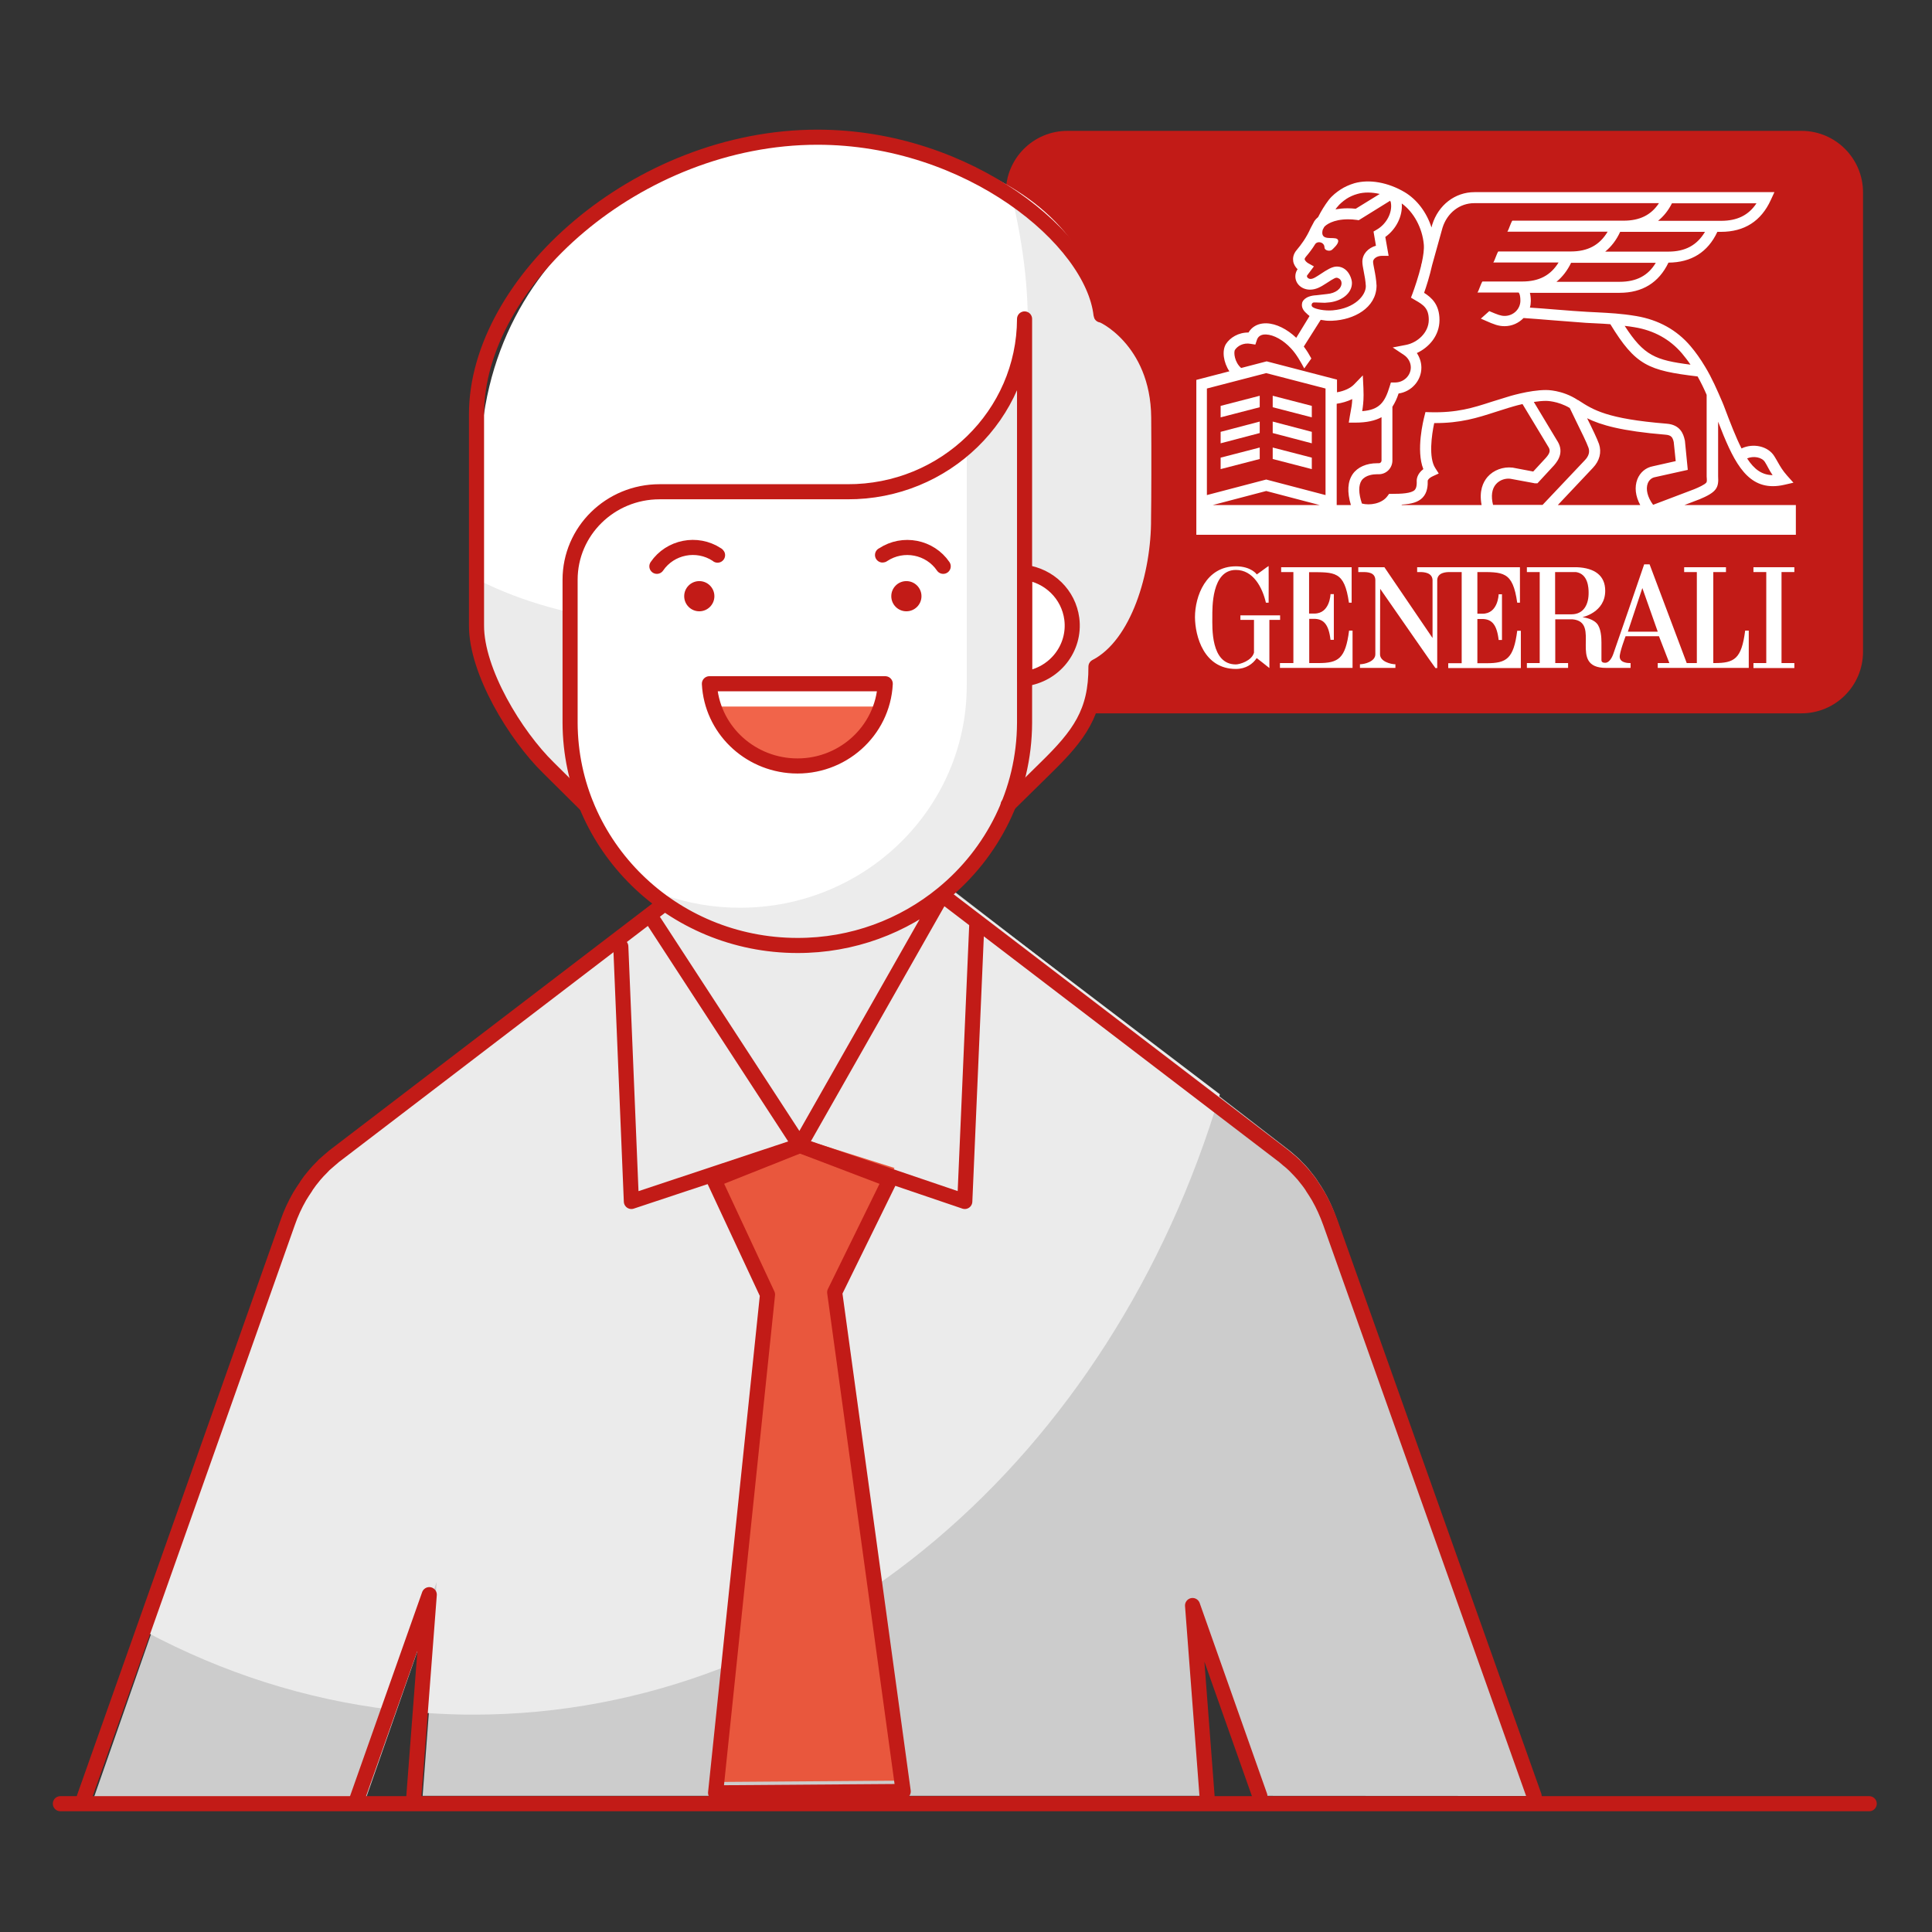
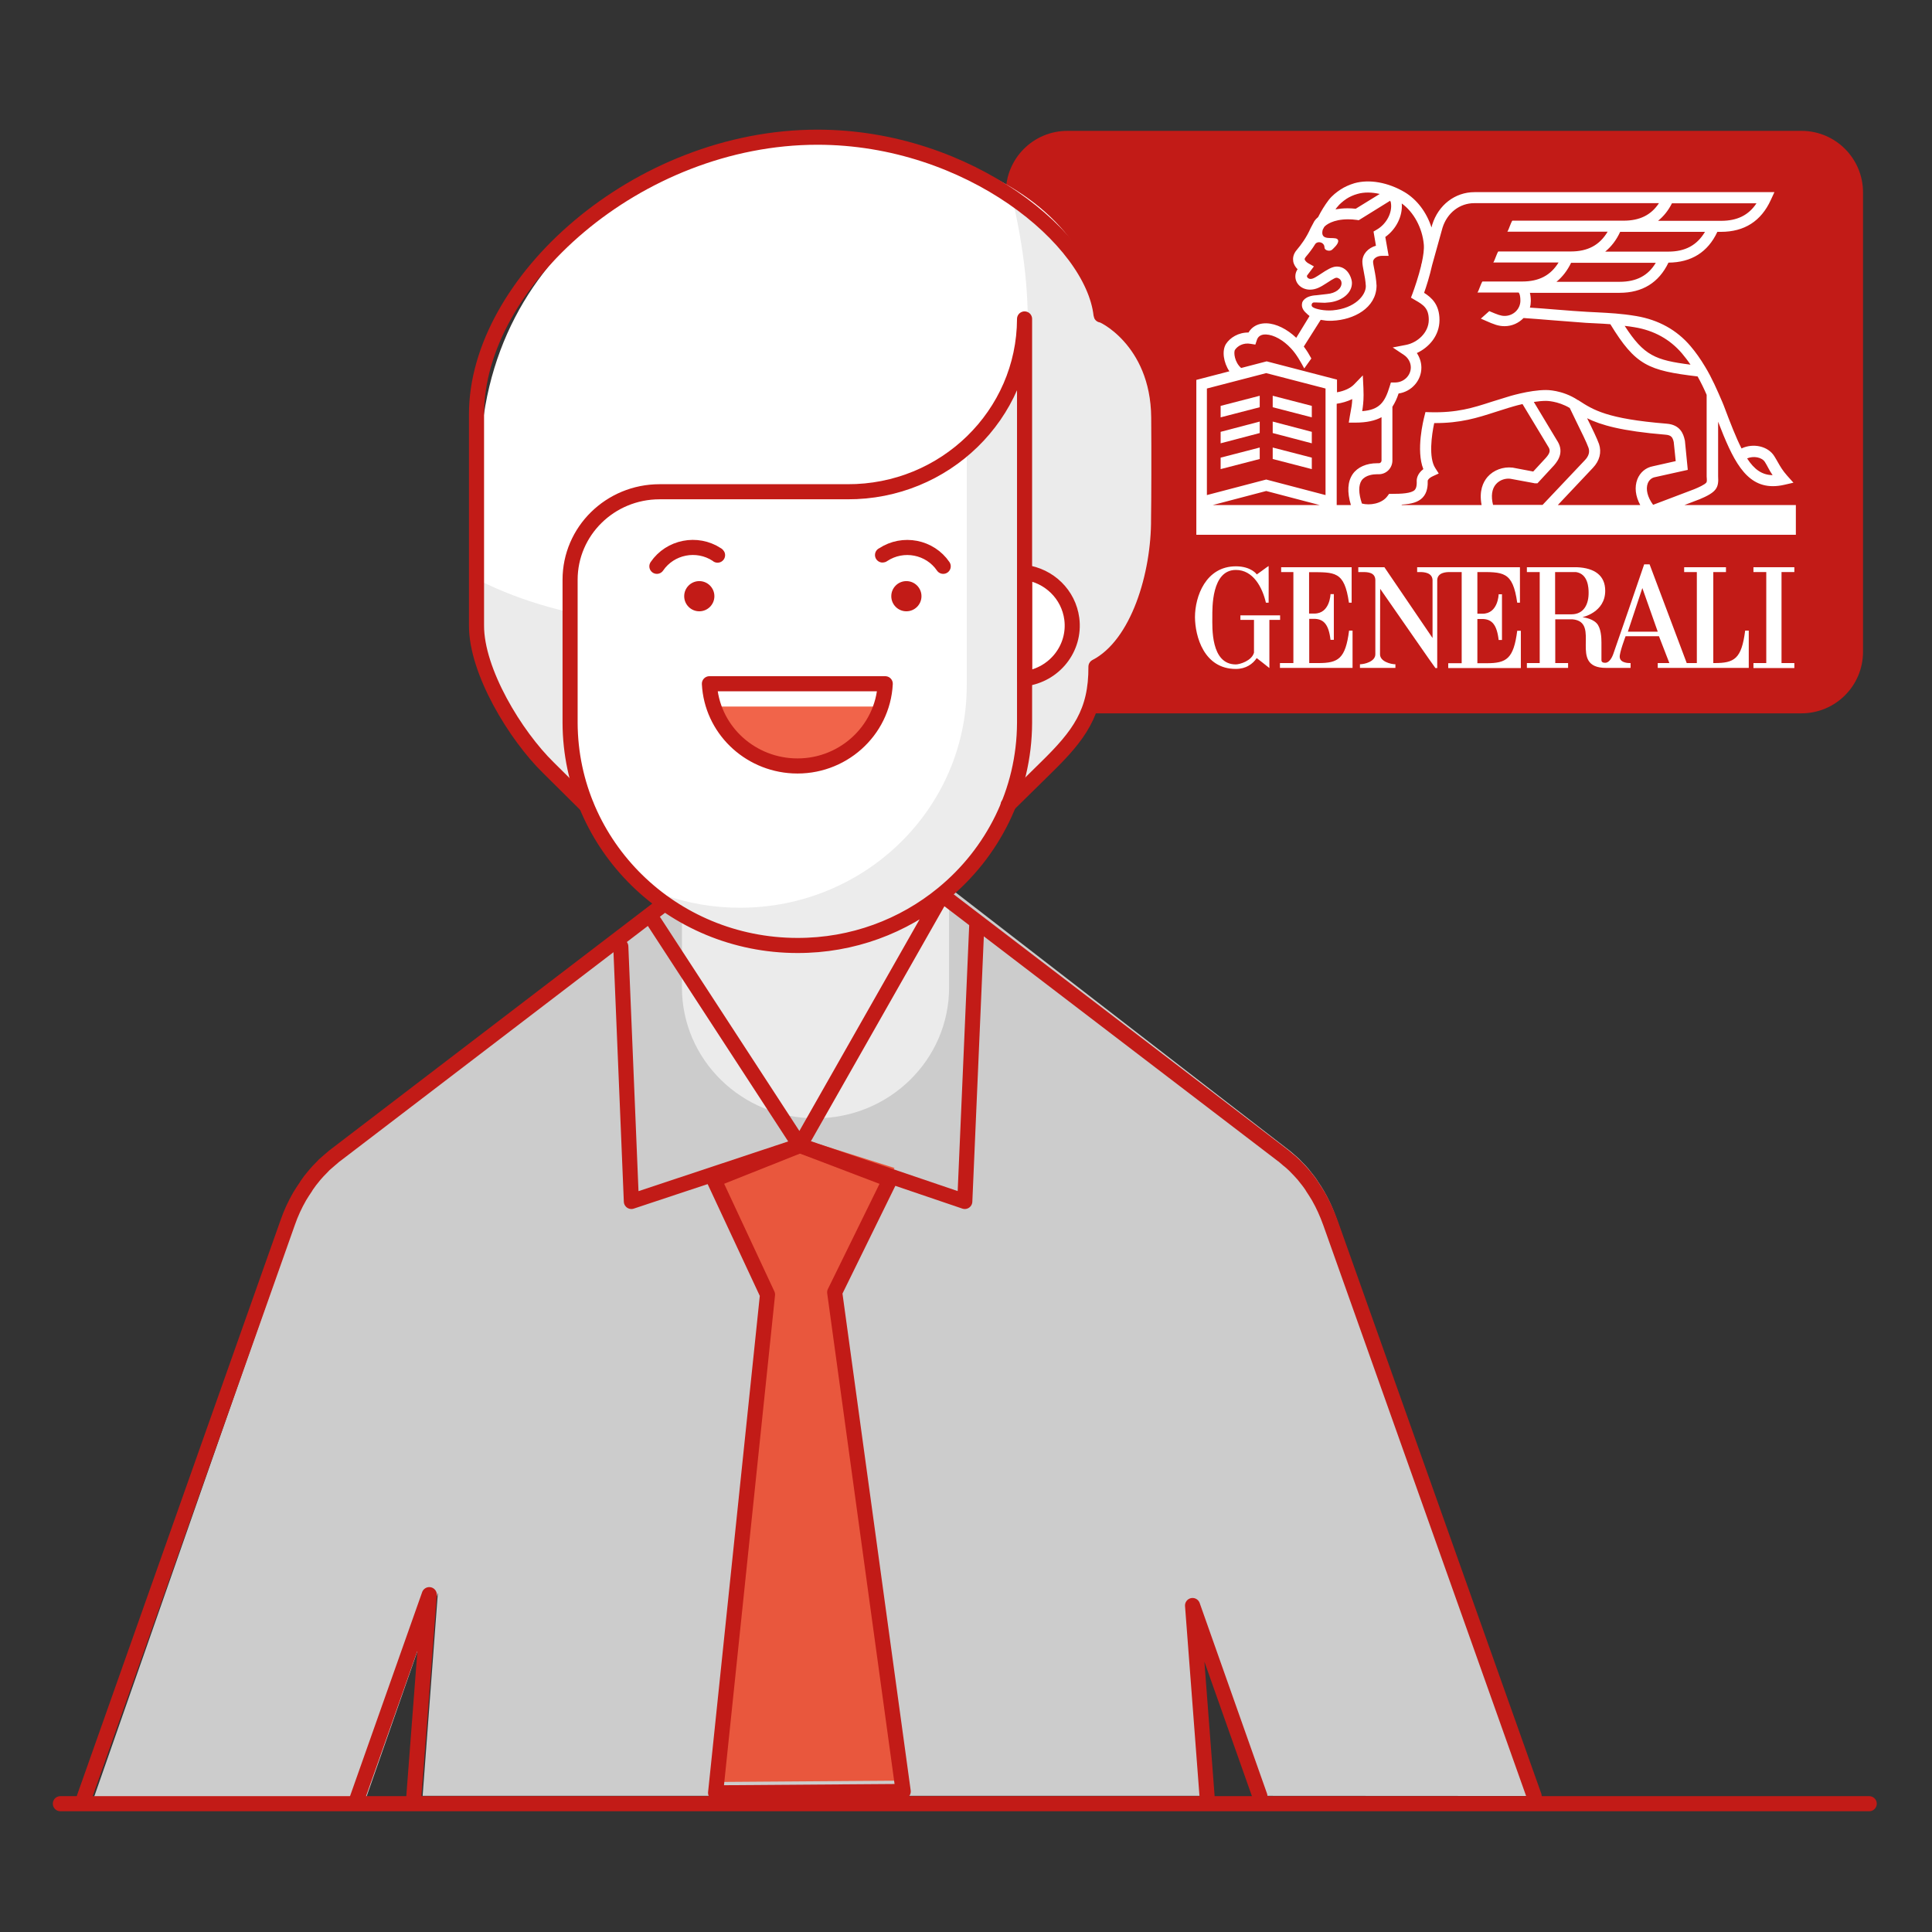
<svg xmlns="http://www.w3.org/2000/svg" width="128px" height="128px" viewBox="0 0 128 128" version="1.1">
  <rect x="0" y="0" width="128" height="128" fill="#333333" stroke="none" />
  <title>Illustration/128px/People/y25-agent-man</title>
  <g id="Illustration/128px/People/y25-agent-man" stroke="none" stroke-width="1" fill="none" fill-rule="evenodd">
    <polygon id="BG" fill-opacity="0" fill="#FFFFFF" points="0 128.001 128 128.001 128 0.001 0 0.001" />
    <g id="Illustration-128px_People-y25-agent-man" transform="translate(4, 9.08)">
      <g id="Group" transform="translate(63.14, 0.09)">
        <path d="M52.21,37.59 L3.58,37.59 C1.6,37.59 0,35.99 0,34.01 L0,3.58 C0,1.6 1.6,1.77635684e-15 3.58,1.77635684e-15 L52.21,1.77635684e-15 C54.19,1.77635684e-15 55.79,1.6 55.79,3.58 L55.79,34.01 C55.79,35.99 54.19,37.59 52.21,37.59 Z" id="Path" stroke="#C21B17" stroke-linecap="round" stroke-linejoin="round" />
        <path d="M52.21,37.59 L3.58,37.59 C1.6,37.59 0,35.99 0,34.01 L0,3.58 C0,1.6 1.6,1.77635684e-15 3.58,1.77635684e-15 L52.21,1.77635684e-15 C54.19,1.77635684e-15 55.79,1.6 55.79,3.58 L55.79,34.01 C55.79,35.99 54.19,37.59 52.21,37.59 Z" id="Path" fill="#C21B17" fill-rule="nonzero" />
      </g>
      <g id="color_14_" transform="translate(2.22, 0)" fill-rule="nonzero">
        <path d="M38.83,49.89 L16.58,67.09 L16.58,67.09 C16.55,67.11 16.52,67.13 16.5,67.15 C16.4,67.23 16.31,67.31 16.22,67.39 C16.09,67.5 15.96,67.61 15.84,67.73 C15.78,67.79 15.73,67.85 15.67,67.91 C15.52,68.06 15.37,68.22 15.23,68.38 C15.2,68.42 15.17,68.46 15.14,68.5 C14.98,68.69 14.83,68.88 14.69,69.09 C14.66,69.13 14.63,69.18 14.61,69.22 C14.47,69.42 14.34,69.63 14.22,69.85 C13.91,70.39 13.65,70.98 13.43,71.59 C13.43,71.59 13.43,71.59 13.43,71.59 L-3.55271368e-15,110.01 L18.02,110.08 L22.79,96.45 L21.78,109.9 L74.15,109.9 L73.19,97.17 L77.64,109.9 L95.59,109.91 L82.3,71.59 C82.3,71.59 82.3,71.59 82.3,71.59 C82.09,70.98 81.82,70.39 81.51,69.85 C81.38,69.63 81.25,69.42 81.11,69.22 C81.08,69.18 81.06,69.13 81.03,69.09 C80.89,68.88 80.73,68.69 80.58,68.5 C80.55,68.46 80.52,68.42 80.49,68.38 C80.35,68.21 80.2,68.06 80.05,67.91 C79.99,67.85 79.94,67.79 79.88,67.73 C79.76,67.61 79.63,67.5 79.5,67.39 C79.41,67.31 79.32,67.23 79.22,67.15 C79.19,67.13 79.16,67.11 79.14,67.09 L79.14,67.09 L56.89,49.89" id="Path" fill="#CCCCCC" />
-         <path d="M56.82,49.89 L38.75,49.89 L16.5,66.83 L16.5,66.83 C16.47,66.85 16.44,66.87 16.42,66.89 C16.32,66.96 16.23,67.05 16.14,67.13 C16.01,67.24 15.88,67.34 15.76,67.46 C15.7,67.52 15.65,67.58 15.59,67.63 C15.44,67.78 15.29,67.93 15.15,68.09 C15.12,68.13 15.09,68.17 15.06,68.2 C14.9,68.39 14.75,68.58 14.61,68.78 C14.58,68.82 14.55,68.87 14.53,68.91 C14.39,69.11 14.26,69.31 14.14,69.53 C13.83,70.07 13.57,70.64 13.35,71.25 C13.35,71.25 13.35,71.25 13.35,71.25 L3.48,99.05 C8.51,101.73 13.97,103.5 19.71,104.19 L22.71,95.74 L22.05,104.41 C23.07,104.48 24.09,104.52 25.13,104.52 C48.01,104.52 67.46,87.35 74.6,63.42 L56.82,49.89 Z" id="Path" fill="#EBEBEB" />
        <path d="M38.96,48.32 L38.96,56.34 C38.96,61.13 42.92,65.01 47.81,65.01 L47.81,65.01 C52.7,65.01 56.66,61.13 56.66,56.34 L56.66,48.32 C53.84,49.55 46.37,52.75 38.96,48.32 Z" id="Path" fill="#EBEBEB" />
        <path d="M66.83,11.71 C69.21,13.11 70.64,15.24 70.64,18.46 C70.64,19.9 70.36,25.42 70.63,25.15 C70.32,30.73 69.07,34.25 66.49,34.86 C66.5,37.87 65.38,39.38 63.2,41.5 L60.69,43.95 L32.82,43.95 L30.33,41.5 C28.15,39.37 25.57,36.48 25.58,33.47 L25.58,21.94 C25.58,6.39 39.58,-3.55271368e-15 48.1,-3.55271368e-15 C48.1,0.01 64.74,0.05 66.83,11.71 Z" id="Path" fill="#FFFFFF" />
        <path d="M70.64,18.46 C70.64,19.91 70.07,28.52 70.33,28.25 C69.99,31.68 68.13,35.09 66.49,34.86 C66.5,37.87 65.36,39.32 63.19,41.45 L60.69,43.9 L32.81,43.9 L30.32,41.45 C28.14,39.32 25.56,36.43 25.57,33.42 L25.57,29.39 C31.24,32.25 39.12,33.04 45.34,31.62 C59.79,28.31 64.17,18.02 60.8,3.86 C62.69,4.38 66.22,9.53 66.83,11.71 C68.71,11.97 70.64,16.09 70.64,18.46 Z" id="Path" fill="#EBEBEB" />
        <ellipse id="Oval" fill="#FFFFFF" cx="61.94" cy="32.14" rx="3.33" ry="3.26" />
        <path d="M61.94,11.97 L61.94,38.56 C61.94,46.68 55.23,53.26 46.94,53.27 L46.94,53.27 C38.65,53.27 31.93,46.68 31.93,38.56 L31.93,38.56 L31.93,38.56 L31.93,29.14 C31.93,25.95 34.57,23.35 37.83,23.35 L37.83,23.35 L50.21,23.35 C56.64,23.4 61.89,18.33 61.94,12.03 C61.94,12.01 61.94,11.99 61.94,11.97 L61.94,11.97 Z" id="Path" fill="#ECECEC" />
        <path d="M57.83,36.33 L57.83,20.69 C55.72,22.45 53.03,23.41 50.26,23.41 L37.87,23.41 C34.6,23.39 31.94,25.98 31.93,29.18 C31.93,29.19 31.93,29.2 31.93,29.21 L31.93,29.21 L31.93,38.57 C31.94,43.14 34.12,47.46 37.83,50.23 C39.42,50.78 41.1,51.06 42.79,51.06 L42.79,51.06 C51.09,51.07 57.82,44.48 57.83,36.35 L57.83,36.35 L57.83,36.33 Z" id="Path" fill="#FFFFFF" />
        <path d="M41.29,37.73 C42.56,40.7 46.05,42.1 49.09,40.85 C50.53,40.26 51.67,39.14 52.28,37.73 L41.29,37.73 Z" id="Path" fill="#F1644A" />
        <ellipse id="Oval" fill="#C21B17" cx="40.11" cy="30.42" rx="1" ry="1" />
        <ellipse id="Oval" fill="#C21B17" cx="53.83" cy="30.42" rx="1" ry="1" />
        <polygon id="Path" fill="#E9573D" points="53.04 68.3 49.23 76.04 53.76 108.89 41.37 108.98 44.8 76.18 40.91 68.82 46.93 66.37" />
      </g>
      <g id="stroke_64_" transform="translate(1.58, 0.01)" stroke="#C21B17" stroke-linecap="round" stroke-linejoin="round">
        <path d="M96.06,109.9 L82.56,71.91 C82.56,71.91 82.56,71.91 82.56,71.91 C82.34,71.3 82.08,70.72 81.77,70.18 C81.64,69.96 81.51,69.76 81.37,69.55 C81.34,69.51 81.32,69.46 81.29,69.42 C81.15,69.21 80.99,69.02 80.84,68.83 C80.81,68.79 80.78,68.75 80.75,68.72 C80.61,68.56 80.46,68.4 80.31,68.25 C80.25,68.19 80.2,68.13 80.14,68.08 C80.02,67.96 79.89,67.85 79.76,67.75 C79.67,67.67 79.58,67.59 79.48,67.51 C79.45,67.49 79.42,67.47 79.4,67.45 L79.4,67.45 L57.08,50.39 M74.39,109.9 L73.43,97.28 L77.89,109.9 M18.08,110.08 L22.86,96.56 L21.84,109.9 M38.24,50.94 L16.64,67.45 L16.64,67.45 C16.61,67.47 16.58,67.49 16.56,67.51 C16.46,67.59 16.37,67.67 16.28,67.75 C16.15,67.86 16.02,67.97 15.9,68.08 C15.84,68.14 15.79,68.2 15.73,68.26 C15.58,68.41 15.43,68.56 15.29,68.73 C15.26,68.77 15.23,68.81 15.2,68.84 C15.04,69.03 14.89,69.22 14.75,69.43 C14.72,69.47 14.69,69.52 14.67,69.56 C14.53,69.76 14.4,69.97 14.27,70.18 C13.96,70.72 13.69,71.3 13.48,71.91 C13.48,71.91 13.48,71.91 13.48,71.91 L-2.66453526e-15,110" id="Shape" />
        <path d="M37.94,28.43 C38.82,27.14 40.6,26.79 41.91,27.65 C41.93,27.66 41.95,27.67 41.96,27.69" id="Path" />
        <path d="M56.91,28.43 C56.03,27.14 54.25,26.79 52.93,27.66 C52.92,27.67 52.91,27.68 52.89,27.68" id="Path" />
        <path d="M53.07,36.21 C52.91,39.37 50.17,41.81 46.96,41.65 C43.97,41.5 41.57,39.15 41.42,36.21 L53.07,36.21 Z" id="Path" />
        <path d="M62.3,35.88 C64.28,35.63 65.68,33.86 65.43,31.91 C65.22,30.3 63.94,29.04 62.3,28.83 L62.3,35.88 Z" id="Path" />
-         <path d="M56.88,50.13 C60.18,47.43 62.28,43.36 62.3,38.81 L62.3,12.04 L62.3,12.04 C62.3,12.04 62.3,12.04 62.3,12.04 C62.28,18.39 57.02,23.52 50.56,23.49 L38.12,23.49 L38.12,23.49 C34.84,23.49 32.19,26.1 32.19,29.32 L32.19,38.8 C32.22,46.95 38.95,53.54 47.24,53.55 L47.24,53.55 C50.91,53.56 54.27,52.27 56.88,50.13 L47.41,66.8 L37.57,51.69" id="Path" />
+         <path d="M56.88,50.13 C60.18,47.43 62.28,43.36 62.3,38.81 L62.3,12.04 L62.3,12.04 C62.3,12.04 62.3,12.04 62.3,12.04 C62.28,18.39 57.02,23.52 50.56,23.49 L38.12,23.49 C34.84,23.49 32.19,26.1 32.19,29.32 L32.19,38.8 C32.22,46.95 38.95,53.54 47.24,53.55 L47.24,53.55 C50.91,53.56 54.27,52.27 56.88,50.13 L47.41,66.8 L37.57,51.69" id="Path" />
        <path d="M61.21,44.24 L63.72,41.77 C65.91,39.63 67.05,38.11 67.03,35.08 C69.85,33.62 71.2,28.93 71.18,25.3 C71.2,24.08 71.21,20.83 71.19,18.57 C71.15,13.37 67.31,11.66 67.37,11.78 C66.82,6.79 58.63,3.55271368e-15 48.58,3.55271368e-15 C36.62,3.55271368e-15 25.99,9.62 25.99,18.35 L25.99,32.35 C25.98,35.39 28.57,39.64 30.76,41.78 L33.25,44.25" id="Path" />
        <polyline id="Path" points="35.55 53.62 36.25 70.51 47.42 66.8 58.34 70.51 59.13 52.27" />
        <polygon id="Path" points="53.38 69.07 49.72 76.53 54.26 109.6 41.83 109.69 45.27 76.68 41.72 69.07 47.42 66.8" />
      </g>
      <line x1="0" y1="110.42" x2="119.84" y2="110.42" id="Path" stroke="#C21B17" stroke-linecap="round" stroke-linejoin="round" />
      <g id="lion_1_" transform="translate(75.17, 2.941)" fill="#FFFFFF" fill-rule="nonzero">
        <g id="Group" transform="translate(0, 14.199)">
          <g transform="translate(1.7, -0)" id="Path">
            <polygon points="6.04 0.67 3.45 0 3.45 0.76 6.04 1.43" />
            <polygon points="2.59 0 1.42108547e-14 0.67 1.42108547e-14 1.43 2.59 0.76" />
            <polygon points="6.04 2.39 3.45 1.71 3.45 2.47 6.04 3.15" />
            <polygon points="2.59 1.71 1.42108547e-14 2.39 1.42108547e-14 3.15 2.59 2.47" />
            <polygon points="6.04 4.1 3.45 3.43 3.45 4.19 6.04 4.86" />
            <polygon points="2.59 3.43 1.42108547e-14 4.1 1.42108547e-14 4.86 2.59 4.19" />
          </g>
          <g transform="translate(0, 11.17)">
            <path d="M7.56,3.26 L7.56,0.52 C9.27,0.52 9.9,0.43 10.2,2.54 L10.38,2.54 L10.38,0.19 L5.71,0.19 L5.71,0.51 L6.52,0.51 L6.52,6.54 L5.63,6.54 L5.63,6.86 L10.44,6.86 L10.44,4.39 L10.21,4.39 C9.97,6.25 9.5,6.54 8.18,6.54 L7.57,6.54 L7.57,3.61 C7.59,3.61 7.81,3.61 7.93,3.61 C8.52,3.63 8.86,3.97 8.98,5 L9.2,5 L9.2,1.97 C9.2,1.98 8.98,1.97 8.98,1.97 C8.98,1.99 8.94,3.27 7.9,3.26 L7.56,3.26 Z" id="Path" />
            <path d="M5.65,3.38 L3.01,3.38 L3.01,3.68 L3.91,3.68 L3.91,5.85 C3.76,6.4 2.95,6.63 2.71,6.63 C1.03,6.63 1.15,4.16 1.15,3.5 C1.15,2.9 1.09,0.37 2.71,0.37 C3.85,0.37 4.46,1.51 4.7,2.54 L4.88,2.54 C4.88,2.12 4.89,0.11 4.88,0.11 C4.88,0.09 4.1,0.68 4.09,0.67 C4.11,0.67 3.73,0.13 2.71,0.13 C0.72,0.13 -1.42108547e-14,2.12 -1.42108547e-14,3.5 C0.01,4.77 0.59,6.93 2.71,6.93 C3.38,6.93 3.84,6.59 4.09,6.21 C4.09,6.2 4.93,6.87 4.93,6.87 L4.93,3.68 L5.64,3.68 L5.64,3.38 L5.65,3.38 Z" id="Path" />
            <path d="M36.45,4.4 C36.21,6.26 35.74,6.54 34.42,6.54 L34.34,6.54 L34.34,0.51 L35.18,0.51 L35.18,0.19 L32.41,0.19 L32.41,0.51 L33.25,0.51 L33.25,0.51 L33.25,6.54 L32.58,6.54 L30.12,0 L29.76,0 C29.77,0 27.72,5.93 27.71,5.95 C27.71,5.93 27.56,6.46 27.22,6.52 C26.91,6.54 26.93,6.37 26.93,6.32 L26.93,5.18 C26.93,4.88 26.91,4.2 26.6,3.89 C26.25,3.54 25.66,3.51 25.67,3.5 C25.67,3.5 27.18,3.19 27.18,1.75 C27.18,0.74 26.48,0.24 25.31,0.19 L21.99,0.19 L21.99,0.51 L22.84,0.51 L22.84,6.54 C22.84,6.54 22.01,6.54 21.99,6.54 L21.99,6.86 L24.72,6.86 L24.72,6.54 C24.7,6.54 23.87,6.54 23.87,6.54 L23.87,3.64 C23.87,3.64 24.94,3.64 25,3.64 C26.97,3.8 24.66,6.87 27.24,6.86 L28.86,6.86 L28.86,6.54 C28.77,6.54 28.17,6.56 28.14,6.14 C28.12,5.84 28.53,4.76 28.53,4.76 L30.74,4.76 C30.74,4.76 31.43,6.54 31.43,6.54 L30.66,6.54 L30.66,6.86 L36.69,6.86 L36.69,4.39 L36.45,4.39 L36.45,4.4 Z M24.94,3.31 L23.86,3.31 L23.86,0.51 L25.24,0.51 C26.05,0.63 26.08,1.57 26.08,1.87 C26.09,2.6 25.79,3.31 24.94,3.31 Z M28.68,4.46 L29.64,1.57 L30.66,4.46 L28.68,4.46 Z" id="Shape" />
            <path d="M18.7,0.51 C20.42,0.51 21.05,0.43 21.35,2.54 L21.53,2.54 L21.53,0.19 L14.72,0.19 L14.72,0.51 L14.9,0.51 C15.14,0.51 15.71,0.53 15.74,1.03 L15.74,1.03 L15.74,4.88 L12.55,0.19 L10.82,0.19 L10.82,0.51 L11.11,0.51 C11.45,0.51 11.93,0.53 11.95,1.03 L11.95,5.96 C11.95,6.44 11.23,6.62 10.93,6.62 L10.93,6.62 L10.93,6.86 L13.28,6.86 L13.28,6.62 C12.98,6.62 12.26,6.44 12.26,5.96 L12.27,1.62 C13.53,3.43 15.91,6.87 15.93,6.87 L16.05,6.87 L16.05,1.03 C16.08,0.53 16.65,0.51 16.89,0.51 L17.67,0.51 L17.67,6.55 L16.78,6.55 L16.78,6.87 L21.59,6.87 L21.59,4.4 L21.35,4.4 C21.11,6.26 20.64,6.55 19.32,6.55 L18.71,6.55 L18.71,3.62 C18.73,3.62 18.95,3.62 19.07,3.62 C19.66,3.64 20,3.98 20.12,5.01 L20.34,5.01 L20.34,1.98 C20.34,1.99 20.12,1.98 20.12,1.98 C20.12,2 20.08,3.28 19.04,3.27 L18.71,3.27 L18.71,0.51 L18.7,0.51 Z" id="Path" />
            <polygon id="Path" points="39.71 0.51 39.71 0.19 37 0.19 37 0.51 37.85 0.51 37.85 6.54 37 6.54 37 6.87 39.71 6.87 39.71 6.54 38.86 6.54 38.86 0.51" />
          </g>
        </g>
        <path d="M32.43,21.439 L33.37,21.079 L33.38,21.079 C34.56,20.589 34.71,20.309 34.66,19.519 L34.66,15.919 C35.62,18.409 36.46,20.189 38.29,20.189 C38.52,20.189 38.78,20.159 39.04,20.099 L39.65,19.959 L39.23,19.489 C38.93,19.149 38.78,18.889 38.61,18.589 C38.54,18.469 38.47,18.339 38.38,18.199 C37.97,17.539 36.99,17.319 36.21,17.689 C35.84,16.959 35.47,16.009 35.03,14.839 L34.94,14.619 C34.6,13.829 34.25,13.019 33.8,12.279 C33.49,11.759 33.17,11.309 32.83,10.909 C31.92,9.839 30.71,9.169 29.24,8.919 C28.22,8.749 27.5,8.719 26.58,8.669 C26.39,8.659 26.19,8.649 25.98,8.639 C25.56,8.619 24.66,8.549 23.79,8.479 C23.22,8.429 22.64,8.389 22.19,8.359 C22.23,8.219 22.25,8.069 22.25,7.919 C22.25,7.719 22.23,7.539 22.19,7.379 L28.13,7.379 C29.64,7.379 30.73,6.709 31.37,5.379 C32.88,5.369 33.98,4.689 34.61,3.339 L34.85,3.339 C36.4,3.339 37.51,2.629 38.15,1.229 L38.39,0.709 L18.52,0.709 C17.23,0.709 16.13,1.559 15.72,2.859 L15.67,3.049 C15.35,2.049 14.71,1.199 13.89,0.709 C12.79,0.059 11.55,-0.161 10.56,0.119 C10.23,0.219 9.91,0.359 9.64,0.539 C9.41,0.689 9.09,0.929 8.86,1.229 C8.6,1.569 8.35,1.979 8.16,2.359 L8.16,2.359 C8.05,2.449 7.97,2.539 7.91,2.629 L7.67,3.079 L7.66,3.099 C7.37,3.749 7.02,4.209 6.75,4.529 C6.49,4.829 6.48,5.109 6.51,5.299 C6.55,5.519 6.67,5.689 6.8,5.819 L6.77,5.859 C6.69,5.989 6.65,6.139 6.65,6.289 C6.65,6.789 7.08,7.169 7.62,7.169 C8.02,7.169 8.33,6.989 8.7,6.749 C8.85,6.649 9.24,6.389 9.36,6.379 C9.43,6.379 9.47,6.389 9.53,6.429 C9.64,6.479 9.71,6.609 9.71,6.729 C9.72,7.099 9.32,7.409 8.75,7.459 L8.05,7.539 C7.25,7.579 7.11,7.979 7.1,8.049 C7.03,8.349 7.2,8.579 7.39,8.739 L7.45,8.799 C7.53,8.859 7.59,8.919 7.59,8.919 L6.71,10.359 C6.1,9.779 5.38,9.419 4.74,9.399 C4.34,9.389 4,9.509 3.75,9.749 C3.67,9.829 3.6,9.909 3.55,10.009 C2.87,9.999 2.32,10.359 2.06,10.759 C1.77,11.209 1.89,11.999 2.28,12.579 L0.09,13.149 L0.09,23.409 L39.81,23.409 L39.81,21.439 L32.43,21.439 Z M37.76,18.589 C37.84,18.719 37.91,18.839 37.97,18.959 C38.06,19.129 38.15,19.289 38.27,19.459 C37.57,19.449 37.05,19.079 36.58,18.349 C37.01,18.169 37.56,18.269 37.76,18.589 Z M29.12,9.659 C30.41,9.869 31.47,10.459 32.27,11.399 C32.46,11.629 32.65,11.869 32.83,12.139 C30.5,11.839 29.75,11.549 28.47,9.569 C28.67,9.589 28.89,9.619 29.12,9.659 Z M28.13,6.649 L23.95,6.649 C24.34,6.329 24.67,5.909 24.92,5.389 L30.53,5.389 C30.02,6.249 29.24,6.649 28.13,6.649 Z M31.36,4.649 L27.18,4.649 C27.58,4.319 27.92,3.889 28.17,3.339 L33.79,3.339 C33.26,4.229 32.48,4.649 31.36,4.649 Z M31.6,1.449 L37.2,1.449 C36.68,2.239 35.92,2.609 34.86,2.609 L30.68,2.609 C31.05,2.309 31.36,1.929 31.6,1.449 Z M9.44,1.679 C9.57,1.509 9.79,1.319 10.04,1.149 C10.24,1.019 10.5,0.899 10.76,0.829 C11.2,0.699 11.72,0.709 12.24,0.829 L10.65,1.809 C10.47,1.789 10.28,1.779 10.11,1.779 C9.81,1.779 9.55,1.809 9.31,1.849 C9.35,1.789 9.39,1.729 9.44,1.679 Z M7.73,8.159 C7.74,8.089 7.79,7.999 7.95,8.019 C7.97,8.019 7.99,8.019 8.01,8.019 L8.04,8.019 C8.05,8.019 8.27,8.029 8.6,8.039 L8.94,8.009 C9.73,7.909 10.4,7.409 10.4,6.729 C10.4,6.499 10.27,6.159 10.08,5.949 C9.89,5.739 9.66,5.639 9.39,5.639 C9.08,5.639 8.72,5.869 8.33,6.129 C8.05,6.309 7.84,6.459 7.66,6.459 C7.52,6.459 7.42,6.369 7.42,6.279 C7.42,6.259 7.42,6.239 7.43,6.229 L7.88,5.629 L7.52,5.429 C7.42,5.379 7.28,5.249 7.27,5.159 C7.26,5.119 7.29,5.069 7.34,4.999 C7.53,4.779 7.76,4.489 7.98,4.129 C8.05,4.059 8.13,4.019 8.25,4.029 C8.43,4.039 8.58,4.179 8.58,4.369 C8.58,4.499 8.72,4.589 8.89,4.589 C9.06,4.589 9.14,4.469 9.24,4.369 C9.24,4.369 9.64,3.999 9.43,3.819 C9.19,3.629 8.27,3.999 8.46,3.209 L8.56,3.019 C8.67,2.879 9.15,2.509 10.14,2.509 C10.32,2.509 10.52,2.519 10.72,2.549 L10.85,2.569 L12.93,1.279 C12.97,1.349 12.98,1.409 12.98,1.409 L12.98,1.409 L12.98,1.419 C13.09,2.059 12.69,2.819 12.05,3.189 L11.83,3.319 L11.99,4.259 C11.46,4.409 11.09,4.819 11.09,5.319 C11.09,5.489 11.13,5.699 11.18,5.959 C11.24,6.249 11.3,6.589 11.32,6.929 L11.32,6.929 C11.33,7.529 10.61,8.409 9.13,8.539 C8.57,8.589 7.99,8.449 7.84,8.349 C7.77,8.319 7.71,8.249 7.73,8.159 Z M2.65,11.159 C2.82,10.899 3.21,10.669 3.69,10.759 L4,10.809 L4.1,10.509 C4.13,10.409 4.18,10.339 4.24,10.279 C4.35,10.179 4.5,10.129 4.71,10.139 C5.22,10.159 5.85,10.509 6.36,11.059 C6.73,11.449 7.01,11.969 7.24,12.389 L7.71,11.729 C7.55,11.439 7.44,11.249 7.21,10.939 L8.33,9.169 C8.51,9.189 8.65,9.229 8.8,9.229 C8.86,9.229 9.01,9.239 9.1,9.229 C10.52,9.169 12,8.389 12.03,6.929 L12.03,6.899 C12.01,6.499 11.94,6.119 11.88,5.819 C11.84,5.619 11.8,5.419 11.8,5.319 C11.8,5.129 12.04,4.929 12.39,4.929 L12.83,4.929 L12.61,3.679 C13.34,3.159 13.77,2.279 13.7,1.459 C14.49,2.029 15.06,3.069 15.16,4.169 C15.19,4.479 15.13,4.919 15.03,5.379 L14.98,5.559 L14.99,5.559 C14.81,6.299 14.55,7.059 14.42,7.409 L14.31,7.699 L14.58,7.859 C15.15,8.179 15.49,8.419 15.49,9.169 C15.49,10.029 14.72,10.689 13.98,10.829 L13.1,10.999 L13.85,11.499 C14.13,11.689 14.3,11.999 14.3,12.319 C14.3,12.869 13.83,13.319 13.26,13.319 L12.98,13.319 L12.9,13.579 C12.58,14.629 12.23,15.129 11.08,15.219 C11.13,14.889 11.17,14.589 11.17,14.149 C11.17,14.059 11.16,13.779 11.16,13.689 L11.12,12.849 L10.54,13.449 C10.3,13.699 9.88,13.889 9.41,13.969 L9.41,13.129 L4.75,11.919 L3.06,12.359 C2.62,11.979 2.55,11.319 2.65,11.159 Z M1.18,21.439 L4.72,20.509 L8.26,21.439 L1.18,21.439 Z M8.65,20.779 L4.72,19.749 L0.79,20.779 L0.79,13.719 L4.72,12.699 L8.65,13.719 L8.65,20.779 Z M10.45,19.389 C10.11,19.889 10.07,20.569 10.33,21.439 L9.39,21.439 L9.39,14.729 C9.73,14.679 10.09,14.579 10.42,14.419 C10.41,14.759 10.36,15.009 10.3,15.329 C10.29,15.399 10.27,15.469 10.26,15.549 L10.19,15.979 L10.62,15.979 C11.38,15.979 11.94,15.849 12.36,15.619 L12.36,18.489 C12.36,18.589 12.28,18.669 12.19,18.669 L12.07,18.669 C11.36,18.669 10.77,18.929 10.45,19.389 Z M19.38,19.579 C19.09,19.919 18.81,20.499 18.99,21.439 L13.68,21.439 L13.72,21.409 C14.35,21.369 14.79,21.249 15.08,20.949 C15.4,20.619 15.43,20.149 15.42,19.819 C15.43,19.789 15.48,19.659 15.76,19.529 L16.15,19.349 L15.92,18.989 C15.47,18.299 15.68,16.799 15.85,16.009 C17.6,16.019 18.71,15.659 19.89,15.279 C20.19,15.179 20.51,15.079 20.84,14.979 L20.85,14.979 C20.86,14.979 21.21,14.859 21.7,14.749 L23.36,17.499 L23.37,17.519 C23.57,17.799 23.54,17.979 23.25,18.309 L22.41,19.219 L21.04,18.959 L21.03,18.959 C20.42,18.889 19.78,19.119 19.38,19.579 Z M19.75,21.439 C19.6,20.849 19.67,20.369 19.94,20.059 C20.21,19.749 20.61,19.659 20.9,19.699 L22.47,19.989 L22.5,19.999 L22.69,19.999 L23.78,18.819 L23.79,18.809 C24.11,18.439 24.47,17.859 23.96,17.119 L22.45,14.609 C22.72,14.569 23,14.539 23.25,14.539 C23.26,14.539 24.02,14.529 24.83,15.009 C24.94,15.239 25.09,15.549 25.26,15.899 C25.57,16.529 25.96,17.319 26.07,17.639 C26.17,17.919 26.09,18.199 25.83,18.469 L23.03,21.429 L19.75,21.429 L19.75,21.439 Z M29.5,21.439 L24.04,21.439 L26.36,18.979 C26.81,18.509 26.95,17.949 26.77,17.399 C26.65,17.059 26.32,16.369 25.98,15.689 C26.89,16.139 28.26,16.539 31.18,16.779 C31.55,16.809 31.65,16.949 31.72,17.269 L31.85,18.529 L30.34,18.869 C29.86,18.959 29.49,19.279 29.31,19.729 C29.11,20.249 29.18,20.849 29.5,21.439 Z M30.35,21.419 C29.98,20.919 29.85,20.389 30,19.999 C30.09,19.779 30.26,19.629 30.49,19.589 L32.65,19.109 L32.46,17.179 L32.45,17.139 C32.36,16.709 32.14,16.119 31.25,16.049 C27.3,15.729 26.39,15.139 25.42,14.509 L25.42,14.509 C25.42,14.499 25.41,14.489 25.41,14.489 L25.39,14.499 L25.36,14.479 C24.32,13.799 23.29,13.819 23.25,13.819 C22.14,13.819 20.73,14.259 20.62,14.299 C20.28,14.399 19.96,14.499 19.65,14.599 C18.42,14.999 17.35,15.339 15.56,15.289 L15.27,15.279 L15.2,15.559 C15.14,15.799 14.63,17.809 15.13,19.059 C14.69,19.389 14.69,19.779 14.69,19.829 C14.71,20.239 14.62,20.369 14.56,20.439 C14.34,20.669 13.67,20.699 13.05,20.699 L12.86,20.699 L12.75,20.849 C12.38,21.359 11.57,21.479 11.06,21.339 C10.83,20.649 10.83,20.129 11.04,19.809 C11.3,19.439 11.84,19.399 12.06,19.399 L12.18,19.399 C12.68,19.399 13.08,18.989 13.08,18.489 L13.08,14.929 C13.24,14.679 13.38,14.389 13.49,14.049 C14.34,13.929 15,13.199 15,12.339 C15,11.989 14.89,11.659 14.7,11.369 C15.5,10.999 16.2,10.219 16.2,9.179 C16.2,8.149 15.67,7.689 15.18,7.379 C15.32,6.989 15.55,6.269 15.71,5.549 L16.4,3.069 C16.71,2.079 17.54,1.439 18.5,1.439 L30.74,1.439 C30.22,2.229 29.46,2.599 28.4,2.599 L21.41,2.599 L21.41,2.599 C21.28,2.599 21.15,2.599 21.03,2.599 C21,2.599 20.87,2.929 20.86,2.959 C20.85,2.989 20.72,3.329 20.69,3.329 C20.93,3.329 21.17,3.329 21.41,3.329 L21.41,3.329 L27.34,3.329 C26.81,4.219 26.03,4.639 24.9,4.639 L20.53,4.639 L20.53,4.639 C20.39,4.639 20.25,4.639 20.1,4.639 C20.07,4.639 19.94,4.969 19.93,4.999 C19.92,5.029 19.79,5.369 19.76,5.369 C20.02,5.369 20.27,5.369 20.53,5.369 L20.53,5.369 L24.09,5.369 C23.56,6.229 22.79,6.629 21.68,6.629 L19.43,6.629 L19.43,6.629 C19.3,6.629 19.18,6.629 19.05,6.629 C19.02,6.629 18.89,6.959 18.88,6.989 C18.87,7.019 18.74,7.359 18.71,7.359 C18.95,7.359 19.19,7.359 19.43,7.359 L19.43,7.359 L21.44,7.359 C21.45,7.359 21.56,7.469 21.56,7.899 C21.56,8.459 21.09,8.909 20.52,8.909 C20.26,8.909 20.06,8.829 19.54,8.609 L19.5,8.589 L18.94,9.089 L19.26,9.229 C19.8,9.469 20.11,9.589 20.51,9.589 C21.01,9.589 21.45,9.379 21.77,9.049 C22.23,9.079 22.98,9.139 23.71,9.199 C24.58,9.269 25.49,9.339 25.92,9.369 C26.13,9.379 26.33,9.389 26.52,9.399 C26.87,9.419 27.2,9.429 27.52,9.459 C29.19,12.189 30.03,12.529 33.3,12.919 C33.52,13.309 33.72,13.719 33.9,14.139 L33.9,19.519 L33.9,19.549 C33.92,19.809 33.92,19.889 33.88,19.949 C33.77,20.089 33.37,20.269 33.08,20.389 L30.34,21.429 L30.35,21.419 Z" id="Shape" />
      </g>
    </g>
  </g>
</svg>